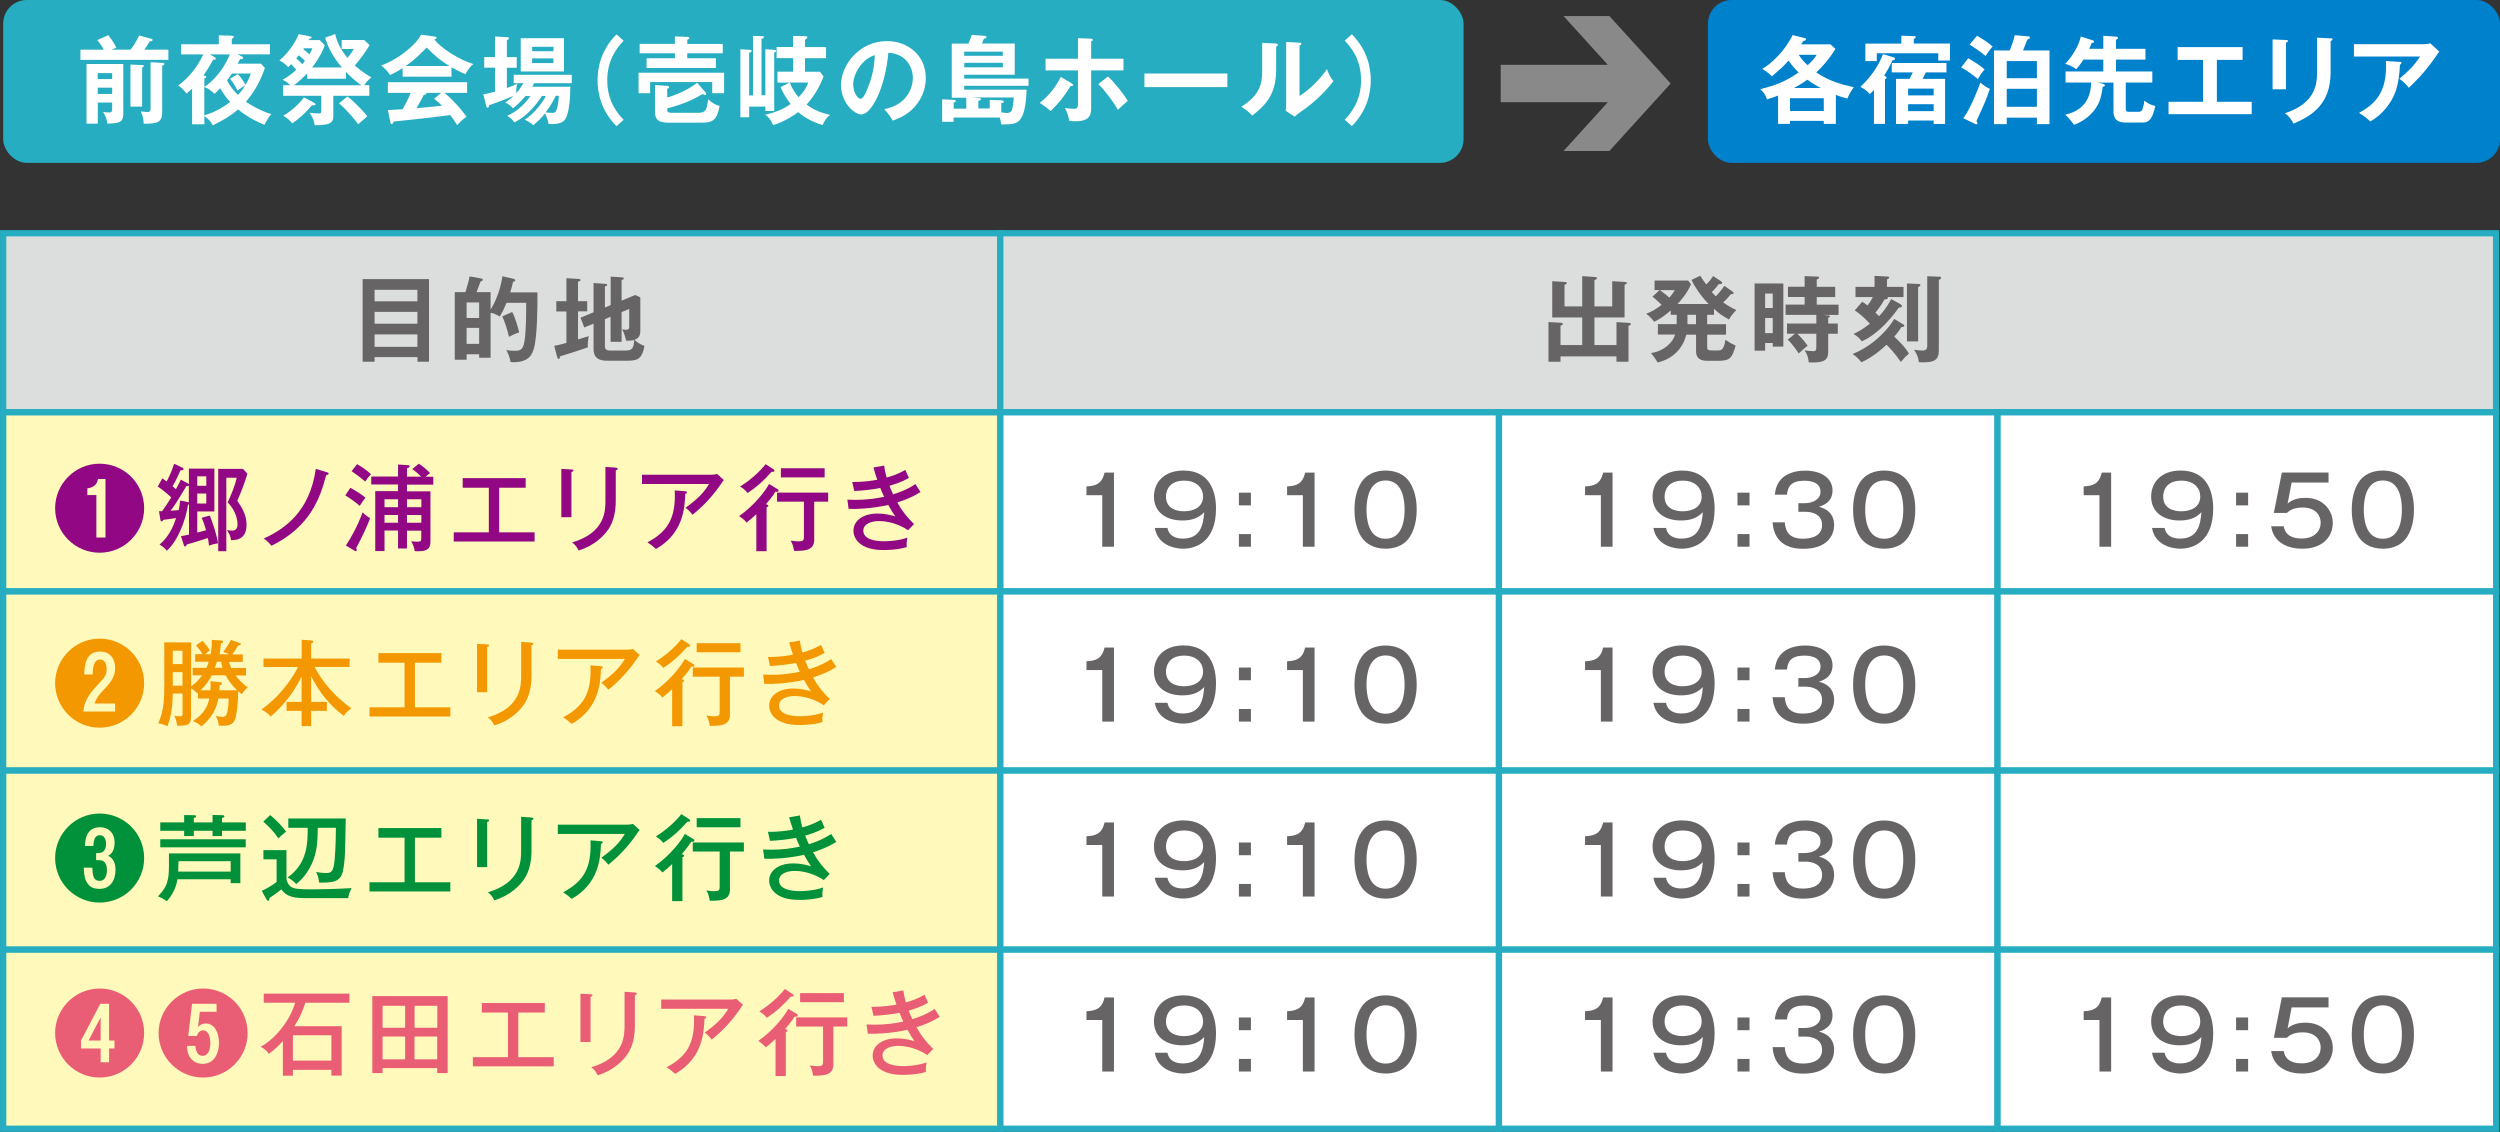
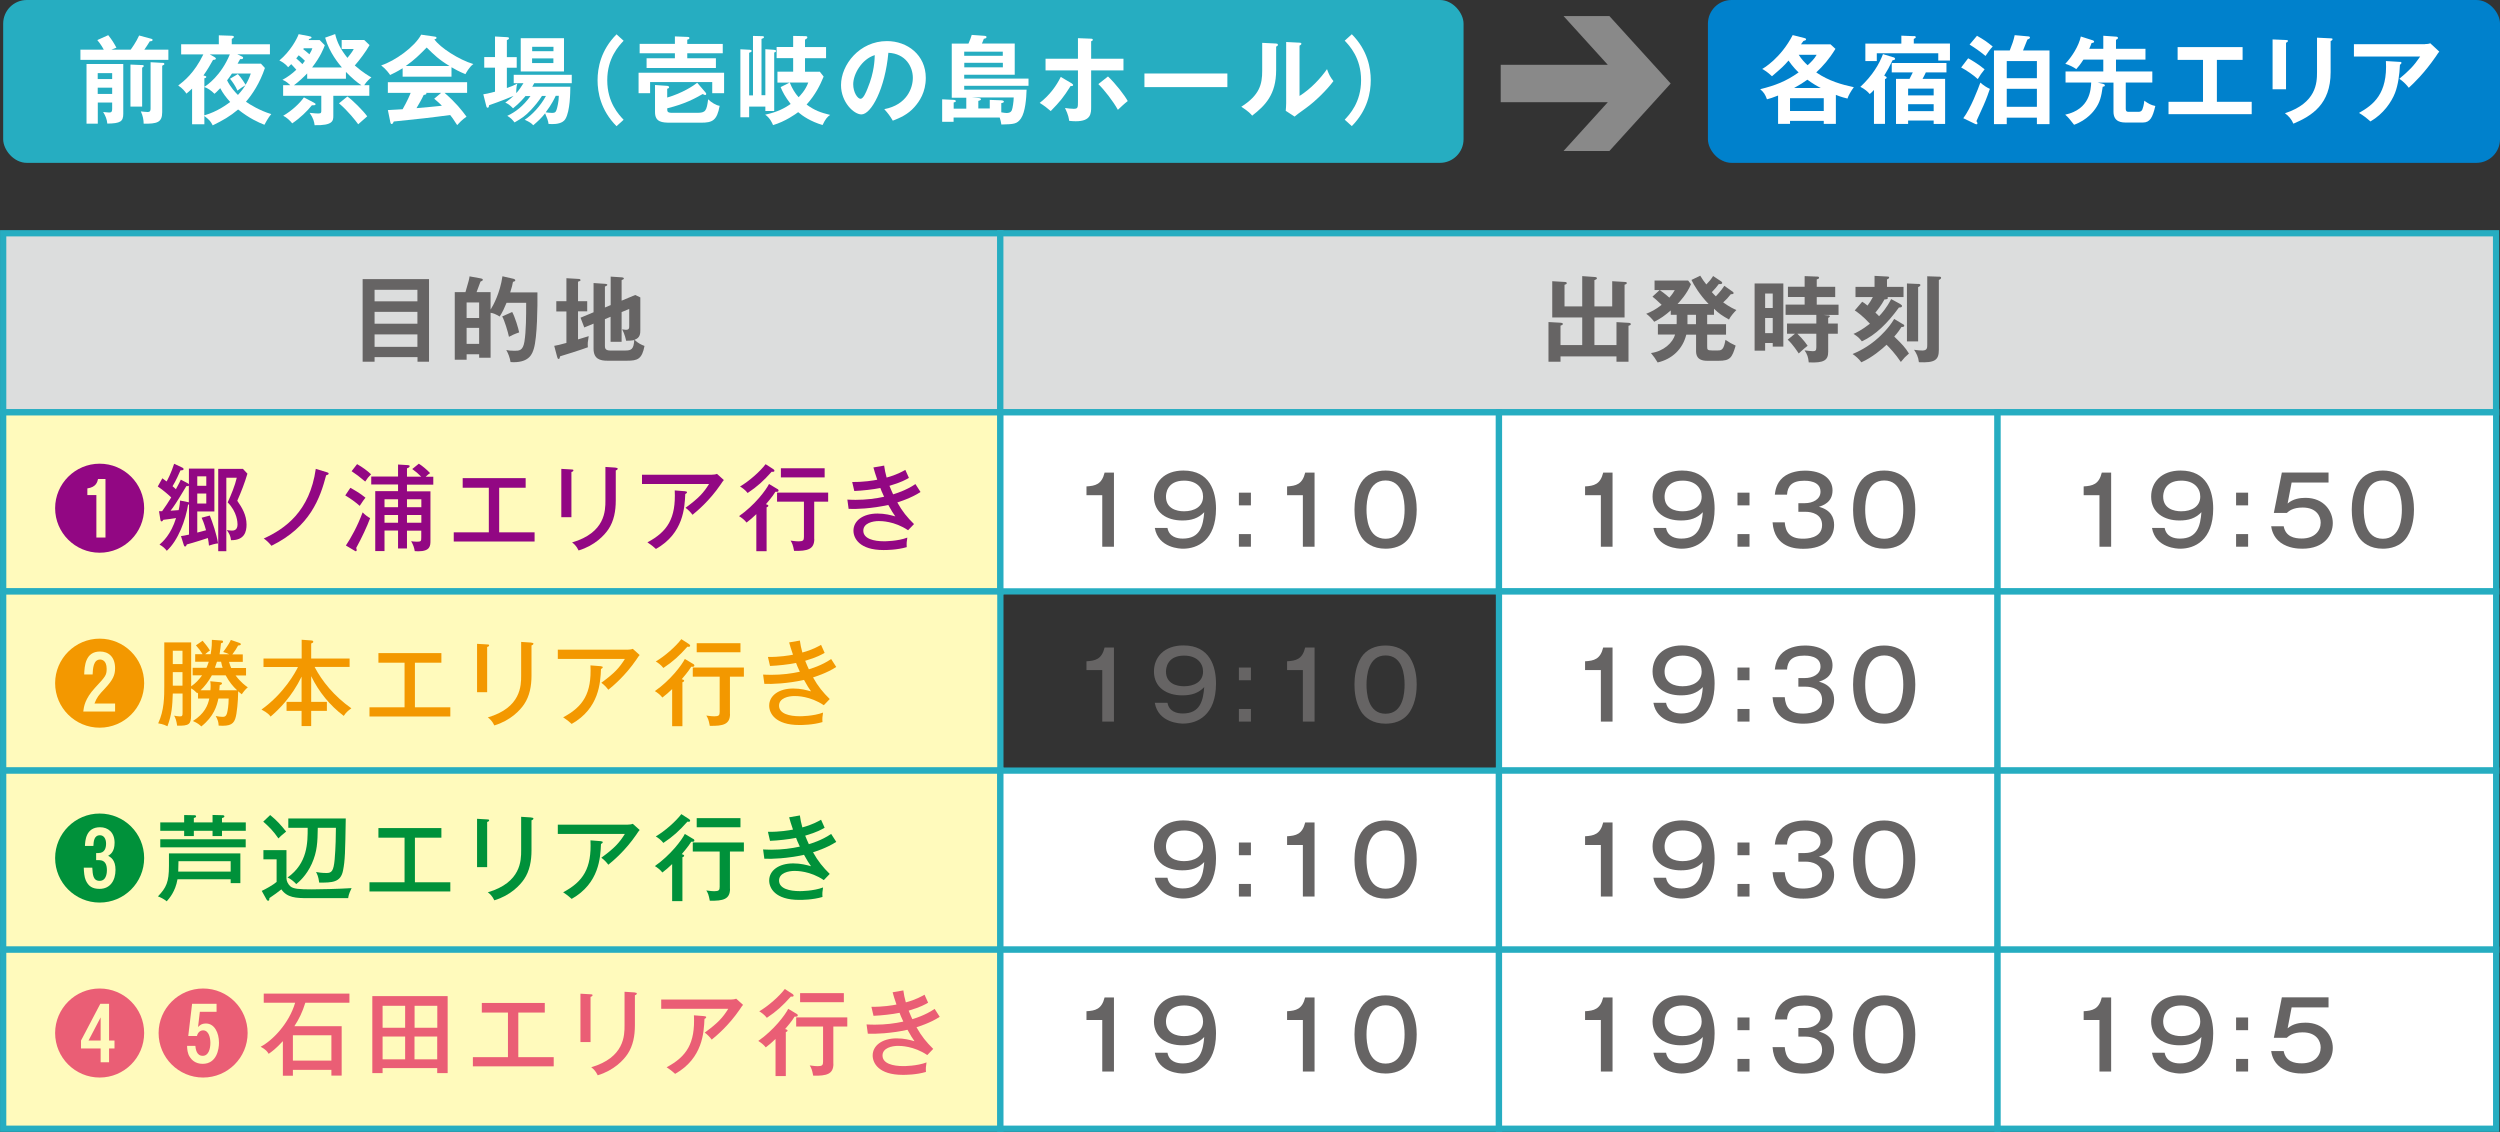
<svg xmlns="http://www.w3.org/2000/svg" id="_レイヤー_2" data-name="レイヤー_2" viewBox="0 0 299.34 135.53">
  <rect x="0" y="0" width="299.34" height="135.53" fill="#333333" stroke="none" />
  <defs>
    <style>
      .cls-1 {
        fill: #ea5e75;
      }

      .cls-2, .cls-3 {
        fill: #fff;
      }

      .cls-2, .cls-4, .cls-5 {
        stroke: #26adc1;
        stroke-miterlimit: 10;
        stroke-width: .75px;
      }

      .cls-6 {
        fill: #920783;
      }

      .cls-7 {
        fill: #898989;
      }

      .cls-8 {
        fill: #f39800;
      }

      .cls-4 {
        fill: #dcdddd;
      }

      .cls-5 {
        fill: #fffabc;
      }

      .cls-9 {
        fill: #0081cc;
      }

      .cls-10 {
        fill: #00913a;
      }

      .cls-11 {
        fill: #26adc1;
      }

      .cls-12 {
        fill: #666464;
      }
    </style>
  </defs>
  <g id="_文字" data-name="文字">
    <g>
      <g>
        <rect class="cls-4" x=".38" y="27.93" width="119.4" height="21.44" />
        <rect class="cls-5" x=".38" y="49.37" width="119.4" height="21.44" />
        <rect class="cls-5" x=".38" y="70.82" width="119.4" height="21.44" />
        <rect class="cls-5" x=".38" y="92.27" width="119.4" height="21.44" />
        <rect class="cls-5" x=".38" y="113.71" width="119.4" height="21.44" />
        <rect class="cls-4" x="119.77" y="27.93" width="179.1" height="21.44" />
        <g>
          <rect class="cls-2" x="119.78" y="49.37" width="59.7" height="21.44" />
-           <rect class="cls-2" x="119.78" y="70.82" width="59.7" height="21.44" />
          <rect class="cls-2" x="119.78" y="92.27" width="59.7" height="21.44" />
          <rect class="cls-2" x="119.78" y="113.71" width="59.7" height="21.44" />
          <g>
            <path class="cls-12" d="M133.39,65.46h-1.41v-6.17h-1.89v-1.05c1.06-.06,1.83-.24,2.17-1.65h1.12v8.87Z" />
            <path class="cls-12" d="M139.79,63.22c.2,1.06,1.14,1.27,1.83,1.27,2.1,0,2.44-1.56,2.57-3.16-.71.74-1.54.99-2.63.99-1.84,0-3.39-.92-3.39-2.86,0-1.72,1.23-3.12,3.53-3.12,3.18,0,3.9,2.54,3.9,4.56,0,3.81-2.24,4.8-3.95,4.8-.28,0-2.96-.05-3.38-2.49h1.51ZM139.61,59.46c0,1.42,1.24,1.76,2.16,1.76,1.22,0,2.28-.54,2.28-1.76,0-1.01-.74-1.91-2.27-1.91-2.09,0-2.17,1.61-2.17,1.91Z" />
            <path class="cls-12" d="M149.78,60.51h-1.44v-1.52h1.44v1.52ZM149.78,65.46h-1.44v-1.51h1.44v1.51Z" />
            <path class="cls-12" d="M157.41,65.46h-1.41v-6.17h-1.89v-1.05c1.06-.06,1.83-.24,2.17-1.65h1.12v8.87Z" />
            <path class="cls-12" d="M168.82,57.78c.73,1.17.81,2.53.81,3.24,0,.63-.07,2.08-.81,3.24-.79,1.23-2.09,1.44-2.91,1.44-1.55,0-2.46-.71-2.93-1.44-.72-1.15-.8-2.51-.8-3.24,0-.82.11-2.15.8-3.24.63-1,1.72-1.44,2.93-1.44s2.31.47,2.91,1.44ZM163.62,61.02c0,.95.14,3.49,2.28,3.49s2.28-2.54,2.28-3.49c0-1.11-.21-3.49-2.28-3.49s-2.28,2.43-2.28,3.49Z" />
            <path class="cls-12" d="M133.39,86.4h-1.41v-6.17h-1.89v-1.05c1.06-.06,1.83-.24,2.17-1.65h1.12v8.87Z" />
            <path class="cls-12" d="M139.79,84.16c.2,1.06,1.14,1.27,1.83,1.27,2.1,0,2.44-1.56,2.57-3.16-.71.74-1.54.99-2.63.99-1.84,0-3.39-.92-3.39-2.86,0-1.72,1.23-3.12,3.53-3.12,3.18,0,3.9,2.54,3.9,4.56,0,3.81-2.24,4.8-3.95,4.8-.28,0-2.96-.05-3.38-2.49h1.51ZM139.61,80.41c0,1.42,1.24,1.76,2.16,1.76,1.22,0,2.28-.54,2.28-1.76,0-1.01-.74-1.91-2.27-1.91-2.09,0-2.17,1.61-2.17,1.91Z" />
            <path class="cls-12" d="M149.78,81.45h-1.44v-1.52h1.44v1.52ZM149.78,86.4h-1.44v-1.51h1.44v1.51Z" />
            <path class="cls-12" d="M157.41,86.4h-1.41v-6.17h-1.89v-1.05c1.06-.06,1.83-.24,2.17-1.65h1.12v8.87Z" />
            <path class="cls-12" d="M168.82,78.73c.73,1.17.81,2.53.81,3.24,0,.63-.07,2.08-.81,3.24-.79,1.23-2.09,1.44-2.91,1.44-1.55,0-2.46-.71-2.93-1.44-.72-1.15-.8-2.51-.8-3.24,0-.82.11-2.15.8-3.24.63-1,1.72-1.44,2.93-1.44s2.31.47,2.91,1.44ZM163.62,81.97c0,.95.14,3.49,2.28,3.49s2.28-2.54,2.28-3.49c0-1.11-.21-3.49-2.28-3.49s-2.28,2.43-2.28,3.49Z" />
-             <path class="cls-12" d="M133.39,107.35h-1.41v-6.17h-1.89v-1.05c1.06-.06,1.83-.24,2.17-1.65h1.12v8.87Z" />
            <path class="cls-12" d="M139.79,105.11c.2,1.06,1.14,1.27,1.83,1.27,2.1,0,2.44-1.56,2.57-3.16-.71.74-1.54.99-2.63.99-1.84,0-3.39-.92-3.39-2.86,0-1.72,1.23-3.12,3.53-3.12,3.18,0,3.9,2.54,3.9,4.56,0,3.81-2.24,4.8-3.95,4.8-.28,0-2.96-.05-3.38-2.49h1.51ZM139.61,101.35c0,1.42,1.24,1.76,2.16,1.76,1.22,0,2.28-.54,2.28-1.76,0-1.01-.74-1.91-2.27-1.91-2.09,0-2.17,1.61-2.17,1.91Z" />
            <path class="cls-12" d="M149.78,102.4h-1.44v-1.52h1.44v1.52ZM149.78,107.35h-1.44v-1.51h1.44v1.51Z" />
            <path class="cls-12" d="M157.41,107.35h-1.41v-6.17h-1.89v-1.05c1.06-.06,1.83-.24,2.17-1.65h1.12v8.87Z" />
            <path class="cls-12" d="M168.82,99.68c.73,1.17.81,2.53.81,3.24,0,.63-.07,2.08-.81,3.24-.79,1.23-2.09,1.44-2.91,1.44-1.55,0-2.46-.71-2.93-1.44-.72-1.15-.8-2.51-.8-3.24,0-.82.11-2.15.8-3.24.63-1,1.72-1.44,2.93-1.44s2.31.47,2.91,1.44ZM163.62,102.92c0,.95.14,3.49,2.28,3.49s2.28-2.54,2.28-3.49c0-1.11-.21-3.49-2.28-3.49s-2.28,2.43-2.28,3.49Z" />
            <path class="cls-12" d="M133.39,128.3h-1.41v-6.17h-1.89v-1.05c1.06-.06,1.83-.24,2.17-1.65h1.12v8.87Z" />
            <path class="cls-12" d="M139.79,126.06c.2,1.06,1.14,1.27,1.83,1.27,2.1,0,2.44-1.56,2.57-3.16-.71.74-1.54.99-2.63.99-1.84,0-3.39-.92-3.39-2.86,0-1.72,1.23-3.12,3.53-3.12,3.18,0,3.9,2.54,3.9,4.56,0,3.81-2.24,4.8-3.95,4.8-.28,0-2.96-.05-3.38-2.49h1.51ZM139.61,122.3c0,1.42,1.24,1.76,2.16,1.76,1.22,0,2.28-.54,2.28-1.76,0-1.01-.74-1.91-2.27-1.91-2.09,0-2.17,1.61-2.17,1.91Z" />
-             <path class="cls-12" d="M149.78,123.35h-1.44v-1.52h1.44v1.52ZM149.78,128.3h-1.44v-1.51h1.44v1.51Z" />
            <path class="cls-12" d="M157.41,128.3h-1.41v-6.17h-1.89v-1.05c1.06-.06,1.83-.24,2.17-1.65h1.12v8.87Z" />
            <path class="cls-12" d="M168.82,120.62c.73,1.17.81,2.53.81,3.24,0,.63-.07,2.08-.81,3.24-.79,1.23-2.09,1.44-2.91,1.44-1.55,0-2.46-.71-2.93-1.44-.72-1.15-.8-2.51-.8-3.24,0-.82.11-2.15.8-3.24.63-1,1.72-1.44,2.93-1.44s2.31.47,2.91,1.44ZM163.62,123.86c0,.95.14,3.49,2.28,3.49s2.28-2.54,2.28-3.49c0-1.11-.21-3.49-2.28-3.49s-2.28,2.43-2.28,3.49Z" />
          </g>
          <rect class="cls-2" x="179.48" y="49.37" width="59.7" height="21.44" />
          <rect class="cls-2" x="179.48" y="70.82" width="59.7" height="21.44" />
          <rect class="cls-2" x="179.48" y="92.27" width="59.7" height="21.44" />
          <rect class="cls-2" x="179.48" y="113.71" width="59.7" height="21.44" />
          <g>
            <path class="cls-12" d="M193.09,65.46h-1.41v-6.17h-1.89v-1.05c1.06-.06,1.83-.24,2.17-1.65h1.12v8.87Z" />
            <path class="cls-12" d="M199.49,63.22c.2,1.06,1.14,1.27,1.83,1.27,2.1,0,2.44-1.56,2.57-3.16-.71.74-1.54.99-2.63.99-1.84,0-3.39-.92-3.39-2.86,0-1.72,1.23-3.12,3.53-3.12,3.18,0,3.9,2.54,3.9,4.56,0,3.81-2.24,4.8-3.95,4.8-.28,0-2.96-.05-3.38-2.49h1.51ZM199.31,59.46c0,1.42,1.24,1.76,2.16,1.76,1.22,0,2.28-.54,2.28-1.76,0-1.01-.74-1.91-2.27-1.91-2.09,0-2.17,1.61-2.17,1.91Z" />
            <path class="cls-12" d="M209.48,60.51h-1.44v-1.52h1.44v1.52ZM209.48,65.46h-1.44v-1.51h1.44v1.51Z" />
            <path class="cls-12" d="M215.34,60.25h.74c.99,0,1.9-.46,1.9-1.38,0-1.31-1.62-1.31-1.94-1.31-1.54,0-2,.68-2.07,1.67h-1.46c.06-.45.16-1.36.97-2.06.86-.73,2.09-.82,2.64-.82,2.06,0,3.3.98,3.3,2.36,0,1.46-1.17,1.82-1.63,1.97,1.46.38,1.82,1.32,1.82,2.17,0,1.44-1.01,2.86-3.67,2.86-.83,0-3.48-.06-3.7-3.17h1.46c.09,1.2.63,1.96,2.17,1.96.36,0,2.3,0,2.3-1.63,0-1.33-1.25-1.59-1.97-1.59h-.87v-1.02Z" />
            <path class="cls-12" d="M228.52,57.78c.73,1.17.81,2.53.81,3.24,0,.63-.07,2.08-.81,3.24-.79,1.23-2.09,1.44-2.91,1.44-1.55,0-2.46-.71-2.93-1.44-.72-1.15-.8-2.51-.8-3.24,0-.82.11-2.15.8-3.24.63-1,1.72-1.44,2.93-1.44s2.31.47,2.91,1.44ZM223.33,61.02c0,.95.14,3.49,2.28,3.49s2.28-2.54,2.28-3.49c0-1.11-.21-3.49-2.28-3.49s-2.28,2.43-2.28,3.49Z" />
            <path class="cls-12" d="M193.09,86.4h-1.41v-6.17h-1.89v-1.05c1.06-.06,1.83-.24,2.17-1.65h1.12v8.87Z" />
            <path class="cls-12" d="M199.49,84.16c.2,1.06,1.14,1.27,1.83,1.27,2.1,0,2.44-1.56,2.57-3.16-.71.74-1.54.99-2.63.99-1.84,0-3.39-.92-3.39-2.86,0-1.72,1.23-3.12,3.53-3.12,3.18,0,3.9,2.54,3.9,4.56,0,3.81-2.24,4.8-3.95,4.8-.28,0-2.96-.05-3.38-2.49h1.51ZM199.31,80.41c0,1.42,1.24,1.76,2.16,1.76,1.22,0,2.28-.54,2.28-1.76,0-1.01-.74-1.91-2.27-1.91-2.09,0-2.17,1.61-2.17,1.91Z" />
            <path class="cls-12" d="M209.48,81.45h-1.44v-1.52h1.44v1.52ZM209.48,86.4h-1.44v-1.51h1.44v1.51Z" />
            <path class="cls-12" d="M215.34,81.19h.74c.99,0,1.9-.46,1.9-1.38,0-1.31-1.62-1.31-1.94-1.31-1.54,0-2,.68-2.07,1.67h-1.46c.06-.45.16-1.36.97-2.06.86-.73,2.09-.82,2.64-.82,2.06,0,3.3.98,3.3,2.36,0,1.46-1.17,1.82-1.63,1.97,1.46.38,1.82,1.32,1.82,2.17,0,1.44-1.01,2.86-3.67,2.86-.83,0-3.48-.06-3.7-3.17h1.46c.09,1.2.63,1.96,2.17,1.96.36,0,2.3,0,2.3-1.63,0-1.33-1.25-1.59-1.97-1.59h-.87v-1.02Z" />
            <path class="cls-12" d="M228.52,78.73c.73,1.17.81,2.53.81,3.24,0,.63-.07,2.08-.81,3.24-.79,1.23-2.09,1.44-2.91,1.44-1.55,0-2.46-.71-2.93-1.44-.72-1.15-.8-2.51-.8-3.24,0-.82.11-2.15.8-3.24.63-1,1.72-1.44,2.93-1.44s2.31.47,2.91,1.44ZM223.33,81.97c0,.95.14,3.49,2.28,3.49s2.28-2.54,2.28-3.49c0-1.11-.21-3.49-2.28-3.49s-2.28,2.43-2.28,3.49Z" />
            <path class="cls-12" d="M193.09,107.35h-1.41v-6.17h-1.89v-1.05c1.06-.06,1.83-.24,2.17-1.65h1.12v8.87Z" />
            <path class="cls-12" d="M199.49,105.11c.2,1.06,1.14,1.27,1.83,1.27,2.1,0,2.44-1.56,2.57-3.16-.71.74-1.54.99-2.63.99-1.84,0-3.39-.92-3.39-2.86,0-1.72,1.23-3.12,3.53-3.12,3.18,0,3.9,2.54,3.9,4.56,0,3.81-2.24,4.8-3.95,4.8-.28,0-2.96-.05-3.38-2.49h1.51ZM199.31,101.35c0,1.42,1.24,1.76,2.16,1.76,1.22,0,2.28-.54,2.28-1.76,0-1.01-.74-1.91-2.27-1.91-2.09,0-2.17,1.61-2.17,1.91Z" />
            <path class="cls-12" d="M209.48,102.4h-1.44v-1.52h1.44v1.52ZM209.48,107.35h-1.44v-1.51h1.44v1.51Z" />
            <path class="cls-12" d="M215.34,102.14h.74c.99,0,1.9-.46,1.9-1.38,0-1.31-1.62-1.31-1.94-1.31-1.54,0-2,.68-2.07,1.67h-1.46c.06-.45.16-1.36.97-2.06.86-.73,2.09-.82,2.64-.82,2.06,0,3.3.98,3.3,2.36,0,1.46-1.17,1.82-1.63,1.97,1.46.38,1.82,1.32,1.82,2.17,0,1.44-1.01,2.86-3.67,2.86-.83,0-3.48-.06-3.7-3.17h1.46c.09,1.2.63,1.96,2.17,1.96.36,0,2.3,0,2.3-1.63,0-1.33-1.25-1.59-1.97-1.59h-.87v-1.02Z" />
            <path class="cls-12" d="M228.52,99.68c.73,1.17.81,2.53.81,3.24,0,.63-.07,2.08-.81,3.24-.79,1.23-2.09,1.44-2.91,1.44-1.55,0-2.46-.71-2.93-1.44-.72-1.15-.8-2.51-.8-3.24,0-.82.11-2.15.8-3.24.63-1,1.72-1.44,2.93-1.44s2.31.47,2.91,1.44ZM223.33,102.92c0,.95.14,3.49,2.28,3.49s2.28-2.54,2.28-3.49c0-1.11-.21-3.49-2.28-3.49s-2.28,2.43-2.28,3.49Z" />
            <path class="cls-12" d="M193.09,128.3h-1.41v-6.17h-1.89v-1.05c1.06-.06,1.83-.24,2.17-1.65h1.12v8.87Z" />
            <path class="cls-12" d="M199.49,126.06c.2,1.06,1.14,1.27,1.83,1.27,2.1,0,2.44-1.56,2.57-3.16-.71.74-1.54.99-2.63.99-1.84,0-3.39-.92-3.39-2.86,0-1.72,1.23-3.12,3.53-3.12,3.18,0,3.9,2.54,3.9,4.56,0,3.81-2.24,4.8-3.95,4.8-.28,0-2.96-.05-3.38-2.49h1.51ZM199.31,122.3c0,1.42,1.24,1.76,2.16,1.76,1.22,0,2.28-.54,2.28-1.76,0-1.01-.74-1.91-2.27-1.91-2.09,0-2.17,1.61-2.17,1.91Z" />
            <path class="cls-12" d="M209.48,123.35h-1.44v-1.52h1.44v1.52ZM209.48,128.3h-1.44v-1.51h1.44v1.51Z" />
            <path class="cls-12" d="M215.34,123.09h.74c.99,0,1.9-.46,1.9-1.38,0-1.31-1.62-1.31-1.94-1.31-1.54,0-2,.68-2.07,1.67h-1.46c.06-.45.16-1.36.97-2.06.86-.73,2.09-.82,2.64-.82,2.06,0,3.3.98,3.3,2.36,0,1.46-1.17,1.82-1.63,1.97,1.46.38,1.82,1.32,1.82,2.17,0,1.44-1.01,2.86-3.67,2.86-.83,0-3.48-.06-3.7-3.17h1.46c.09,1.2.63,1.96,2.17,1.96.36,0,2.3,0,2.3-1.63,0-1.33-1.25-1.59-1.97-1.59h-.87v-1.02Z" />
            <path class="cls-12" d="M228.52,120.62c.73,1.17.81,2.53.81,3.24,0,.63-.07,2.08-.81,3.24-.79,1.23-2.09,1.44-2.91,1.44-1.55,0-2.46-.71-2.93-1.44-.72-1.15-.8-2.51-.8-3.24,0-.82.11-2.15.8-3.24.63-1,1.72-1.44,2.93-1.44s2.31.47,2.91,1.44ZM223.33,123.86c0,.95.14,3.49,2.28,3.49s2.28-2.54,2.28-3.49c0-1.11-.21-3.49-2.28-3.49s-2.28,2.43-2.28,3.49Z" />
          </g>
          <rect class="cls-2" x="239.18" y="49.37" width="59.7" height="21.44" />
          <rect class="cls-2" x="239.18" y="70.82" width="59.7" height="21.44" />
          <rect class="cls-2" x="239.18" y="92.27" width="59.7" height="21.44" />
          <rect class="cls-2" x="239.18" y="113.71" width="59.7" height="21.44" />
          <g>
            <path class="cls-12" d="M252.79,65.46h-1.41v-6.17h-1.89v-1.05c1.06-.06,1.83-.24,2.17-1.65h1.12v8.87Z" />
            <path class="cls-12" d="M259.19,63.22c.2,1.06,1.14,1.27,1.83,1.27,2.1,0,2.44-1.56,2.57-3.16-.71.74-1.54.99-2.63.99-1.84,0-3.39-.92-3.39-2.86,0-1.72,1.23-3.12,3.53-3.12,3.18,0,3.9,2.54,3.9,4.56,0,3.81-2.24,4.8-3.95,4.8-.28,0-2.96-.05-3.38-2.49h1.51ZM259.01,59.46c0,1.42,1.24,1.76,2.16,1.76,1.22,0,2.28-.54,2.28-1.76,0-1.01-.74-1.91-2.27-1.91-2.09,0-2.17,1.61-2.17,1.91Z" />
            <path class="cls-12" d="M269.18,60.51h-1.44v-1.52h1.44v1.52ZM269.18,65.46h-1.44v-1.51h1.44v1.51Z" />
            <path class="cls-12" d="M278.81,57.78h-4.42l-.48,2.51c.65-.57,1.49-.68,2.14-.68,2.22,0,3.27,1.61,3.27,3.02s-.99,3.07-3.65,3.07c-.53,0-1.65-.05-2.6-.73-.93-.68-1.08-1.64-1.13-1.96h1.5c.23,1.25,1.28,1.47,2.16,1.47,1.54,0,2.27-.92,2.27-1.9,0-.76-.5-1.81-2.16-1.81-1.18,0-1.65.43-1.9.65h-1.55l.96-4.84h5.59v1.19Z" />
            <path class="cls-12" d="M288.23,57.78c.73,1.17.81,2.53.81,3.24,0,.63-.07,2.08-.81,3.24-.79,1.23-2.09,1.44-2.91,1.44-1.55,0-2.46-.71-2.93-1.44-.72-1.15-.8-2.51-.8-3.24,0-.82.11-2.15.8-3.24.63-1,1.72-1.44,2.93-1.44s2.31.47,2.91,1.44ZM283.03,61.02c0,.95.14,3.49,2.28,3.49s2.28-2.54,2.28-3.49c0-1.11-.21-3.49-2.28-3.49s-2.28,2.43-2.28,3.49Z" />
            <path class="cls-12" d="M252.79,128.3h-1.41v-6.17h-1.89v-1.05c1.06-.06,1.83-.24,2.17-1.65h1.12v8.87Z" />
            <path class="cls-12" d="M259.19,126.06c.2,1.06,1.14,1.27,1.83,1.27,2.1,0,2.44-1.56,2.57-3.16-.71.74-1.54.99-2.63.99-1.84,0-3.39-.92-3.39-2.86,0-1.72,1.23-3.12,3.53-3.12,3.18,0,3.9,2.54,3.9,4.56,0,3.81-2.24,4.8-3.95,4.8-.28,0-2.96-.05-3.38-2.49h1.51ZM259.01,122.3c0,1.42,1.24,1.76,2.16,1.76,1.22,0,2.28-.54,2.28-1.76,0-1.01-.74-1.91-2.27-1.91-2.09,0-2.17,1.61-2.17,1.91Z" />
            <path class="cls-12" d="M269.18,123.35h-1.44v-1.52h1.44v1.52ZM269.18,128.3h-1.44v-1.51h1.44v1.51Z" />
            <path class="cls-12" d="M278.81,120.62h-4.42l-.48,2.51c.65-.57,1.49-.68,2.14-.68,2.22,0,3.27,1.61,3.27,3.02s-.99,3.07-3.65,3.07c-.53,0-1.65-.05-2.6-.73-.93-.68-1.08-1.64-1.13-1.96h1.5c.23,1.25,1.28,1.47,2.16,1.47,1.54,0,2.27-.92,2.27-1.9,0-.76-.5-1.81-2.16-1.81-1.18,0-1.65.43-1.9.65h-1.55l.96-4.84h5.59v1.19Z" />
-             <path class="cls-12" d="M288.23,120.62c.73,1.17.81,2.53.81,3.24,0,.63-.07,2.08-.81,3.24-.79,1.23-2.09,1.44-2.91,1.44-1.55,0-2.46-.71-2.93-1.44-.72-1.15-.8-2.51-.8-3.24,0-.82.11-2.15.8-3.24.63-1,1.72-1.44,2.93-1.44s2.31.47,2.91,1.44ZM283.03,123.86c0,.95.14,3.49,2.28,3.49s2.28-2.54,2.28-3.49c0-1.11-.21-3.49-2.28-3.49s-2.28,2.43-2.28,3.49Z" />
          </g>
        </g>
        <g>
          <path class="cls-12" d="M44.85,42.76v.55h-1.43v-9.89h7.95v9.89h-1.38v-.55h-5.13ZM49.98,36.08v-1.38h-5.13v1.38h5.13ZM49.98,38.76v-1.42h-5.13v1.42h5.13ZM49.98,41.53v-1.49h-5.13v1.49h5.13Z" />
          <path class="cls-12" d="M64.35,35.02c.02,1.63-.02,5.36-.43,6.72-.18.58-.49,1.63-2.44,1.63-.16,0-.22-.01-.35-.02-.08-.53-.28-1.04-.51-1.44.23.05.5.09.97.09.57,0,1.02,0,1.2-1.08.21-1.34.21-3.11.21-4.66h-2.35c-.23.56-.49,1.14-.82,1.64-.56-.32-.71-.38-1.09-.45v5.38h-1.37v-.41h-1.5v.65h-1.42v-8.09h1.28c.4-1.32.46-1.64.49-1.89l1.32.24c.11.02.27.05.27.17,0,.09-.1.15-.28.22-.21.59-.24.65-.47,1.26h1.68v2.09c.32-.5,1.13-1.98,1.42-3.99l1.31.3c.11.02.23.11.23.18,0,.12-.18.17-.28.19-.08.44-.12.58-.33,1.26h3.26ZM55.87,38.08h1.5v-1.86h-1.5v1.86ZM57.37,39.26h-1.5v1.91h1.5v-1.91ZM61.33,37.36c.33.6.74,1.95.83,2.44-.51.17-.95.38-1.22.53-.12-.6-.55-2.01-.81-2.44l1.19-.53Z" />
          <path class="cls-12" d="M70.31,36.05v1.23h-1.1v3.36c.2-.07,1.1-.34,1.28-.39-.11.69-.14.83-.1,1.33-.69.27-3.18,1.05-3.32,1.08-.06.24-.08.32-.18.32s-.14-.1-.17-.22l-.36-1.35c.31-.06.74-.14,1.46-.35v-3.77h-1.21v-1.23h1.21v-2.75l1.51.09c.08,0,.18.05.18.15,0,.08-.09.11-.3.18v2.33h1.1ZM73.12,36.55v-3.43l1.38.09c.09.01.2.06.2.13,0,.09-.12.15-.27.2v2.46l1.63-.68.61.29v3.89c0,.39,0,.97-.7,1.18.44.44.88.62,1.2.74-.3,1.58-.83,1.77-2.08,1.77h-2.37c-.86,0-1.65-.2-1.65-1.44v-3l-1.11.46-.45-1.17,1.56-.65v-3.5l1.45.1c.09.01.2.05.2.12s-.15.15-.29.2v2.51l.69-.29ZM72.43,38.21v3.17c0,.26,0,.59.63.59h1.8c.72,0,1.02-.14,1.08-1.25-.29.07-.78.08-.97.08-.04-.19-.17-.81-.48-1.37.14.02.3.06.46.06.39,0,.39-.21.39-.45v-2.05l-.91.38v3.56h-1.32v-3l-.69.29Z" />
        </g>
        <g>
          <path class="cls-12" d="M193.55,41.32v-2.75l1.38.08c.17.01.34.02.34.16,0,.12-.17.17-.28.2v4.3h-1.44v-.64h-6.7v.64h-1.44v-4.75l1.42.08c.11.01.3.02.3.15,0,.11-.13.16-.28.2v2.33h2.6v-3.31h-3.59v-4.34l1.53.09c.06,0,.21.01.21.15,0,.1-.14.16-.27.19v2.59h2.12v-3.63l1.42.1c.16.01.34.02.34.16,0,.11-.16.18-.3.22v3.15h2.13v-3.02l1.53.09c.07,0,.22.01.22.13s-.16.17-.27.2v3.92h-3.61v3.31h2.64Z" />
          <path class="cls-12" d="M205.23,37.69h-.82v1.13h2.26v1.25h-2.26v1.38c0,.41.01.51.59.51h.69c.44,0,.71-.07.91-1.27.48.33.74.47,1.22.69-.43,1.46-.65,1.82-2.05,1.82h-1.35c-1.34,0-1.34-.83-1.34-1.25v-1.88h-1.17c-.43,1.74-1.7,2.93-3.43,3.33-.25-.42-.5-.77-.8-1.13,1.53-.2,2.62-1.25,2.89-2.21h-2.06v-1.25h2.24c.01-.08.01-.12.01-.21v-.91h-.71v-.52c-.7.61-1.24.99-1.98,1.36-.25-.34-.61-.72-.96-.96.52-.2,1.14-.5,1.85-1.07-.64-.61-.8-.74-1.1-.98l.86-.79h-.61v-1.14h4.02l.34.44c-.47,1.17-1.41,2.16-1.61,2.37h3.72c-1.05-1.08-1.8-2.32-2.05-2.88l1.05-.51c.28.47.44.68.73,1.05.37-.38.55-.6.81-1.01l.98.65s.11.08.11.17c0,.18-.27.15-.41.14-.28.39-.36.46-.83.97.21.25.37.39.48.5.57-.6.84-.99,1.01-1.26l1.01.71s.11.09.11.16c0,.12-.16.14-.34.14-.43.52-.43.53-.91.98.81.58,1.32.8,1.58.91-.26.26-.69.74-.89,1.14-.87-.5-1.18-.7-1.79-1.29v.73ZM198.74,34.74c.09.06.65.45,1.14.9.37-.42.53-.69.65-.9h-1.79ZM202.05,37.69v1.13h1.02v-1.13h-1.02Z" />
          <path class="cls-12" d="M213.53,33.95v7.55h-1.27v-.43h-.91v.92h-1.26v-8.05h3.44ZM212.26,36.88v-1.73h-.91v1.73h.91ZM211.35,38.08v1.81h.91v-1.81h-.91ZM218.89,37.76c.14.01.21.06.21.11,0,.1-.15.17-.2.19v.68h1.15v1.22h-1.15v2.17c0,1.01-.52,1.35-2.33,1.26-.05-.6-.18-.98-.5-1.44.24.04.86.1,1,.1.3,0,.41-.08.41-.46v-1.63h-2.27c.16.15.8.8,1.23,1.44-.33.25-.46.37-1.07.92-.12-.18-.71-1.1-1.32-1.65l.87-.71h-.95v-1.22h3.51v-1.04h-3.68v-1.23h2.28v-.91h-2v-1.23h2v-1.27l1.56.06c.09,0,.17.05.17.14,0,.1-.14.16-.28.2v.88h2.21v1.23h-2.21v.91h2.61v1.23h-1.78l.52.06Z" />
          <path class="cls-12" d="M227.89,38.83s.12.08.12.16c0,.15-.18.17-.33.16-.16.25-.42.65-.87,1.15.95.92,1.33,1.33,1.76,2.03-.48.43-.54.48-.97,1.01-.65-.97-1.37-1.73-1.71-2.06-.55.52-1.73,1.53-3.02,2.1-.3-.42-.69-.75-1.05-.99.64-.27,1.83-.81,3.09-1.95.18-.17,1.22-1.09,1.89-2.25l1.07.64ZM227.56,36.44c.09.06.18.1.18.2,0,.15-.17.18-.37.18-1.35,1.87-2.81,3.31-4.44,4.05-.35-.44-.47-.55-1-.89.27-.12.96-.43,1.97-1.22-.89-.96-1.54-1.41-1.82-1.59l.89-1.04c.21.12.32.2.64.46.25-.34.44-.63.64-1.02h-2.08v-1.22h2.28v-1.32l1.52.08c.07,0,.23.01.23.1,0,.12-.09.17-.26.25v.89h1.98v1.22h-1.92s.05.06.05.1c0,.16-.25.18-.41.18-.37.69-.83,1.27-1.09,1.58.22.2.32.29.44.43.32-.33.91-.99,1.45-2.05l1.14.62ZM229.67,33.99c.08,0,.27.01.27.14,0,.11-.09.17-.27.25v6.5h-1.34v-6.94l1.34.06ZM232.19,33.12c.06,0,.23.01.23.14,0,.11-.12.19-.27.27v8.35c0,1.23-.47,1.58-2.39,1.49-.06-.61-.29-1.06-.58-1.49.39.06.74.09,1,.09.58,0,.58-.34.58-.69v-8.2l1.43.05Z" />
        </g>
        <g>
          <path class="cls-6" d="M17.26,60.85c0,2.95-2.39,5.33-5.33,5.33s-5.33-2.39-5.33-5.33,2.41-5.33,5.33-5.33,5.33,2.35,5.33,5.33ZM12.63,57.35h-.89c-.09.39-.24.98-1.28,1.13v.8h1.08v5.08h1.09v-7Z" />
          <path class="cls-6" d="M22.46,57.86c.07.03.12.07.16.12v-1.87h3.05v5.13h-2.05v2.53c.21-.06.9-.25,1.05-.28-.25-.9-.41-1.24-.53-1.5l.98-.26c.33.8.8,2.19.99,3.33-.29.02-.95.21-1.09.27-.02-.28-.06-.54-.13-.91-.23.08-1.68.55-2.52.77-.03.09-.1.25-.21.25-.09,0-.12-.1-.16-.2l-.33-1.05c.24-.03.48-.07.96-.18v-3.61s-.07.01-.11.02c-.29,1.85-1.18,4.28-2.55,5.53-.18-.26-.54-.58-.87-.74.36-.32,1.36-1.17,1.98-3.18-.24.05-1.22.18-1.52.21-.07.1-.12.19-.21.19-.11,0-.12-.09-.15-.22l-.16-1h.37c.39-.53.79-1.16,1.09-1.65-.22-.22-.9-.83-1.61-1.31l.55-.98c.3.23.38.29.51.38.1-.17.54-.99.9-2.12l.96.45c.09.05.17.09.17.19,0,.12-.1.14-.37.15-.17.39-.55,1.26-.95,1.9.25.21.33.28.4.36.41-.74.48-.91.59-1.15l.82.43ZM22.49,60.12s.09.02.12.03v-2.01c-.06.07-.14.07-.3.07-1.19,2-1.54,2.5-1.89,2.94.16-.01.83-.06.97-.07.14-.61.15-.89.17-1.15l.93.19ZM24.7,58.17v-1.14h-1.08v1.14h1.08ZM23.62,59.09v1.2h1.08v-1.2h-1.08ZM29.63,56.7c-.34,1.15-.74,2.17-1.22,3.26.56.81,1.11,1.7,1.11,2.86,0,.83-.24,1.88-1.86,1.86-.06-.52-.2-.78-.5-1.21.17.02.36.06.6.06.18,0,.68,0,.68-.74,0-.22-.04-1.49-1.18-2.64.39-.82.89-2.05,1.09-2.95h-1.25v8.8h-.97v-9.86h2.96l.53.57Z" />
          <path class="cls-6" d="M39.16,56.55c.12.03.19.08.19.16,0,.12-.21.18-.3.2-.71,2.69-1.89,6.16-6.55,8.44-.27-.33-.55-.62-.92-.87,2.54-1.16,5.51-3.23,6.23-8.34l1.35.41Z" />
          <path class="cls-6" d="M41.95,58.41c.32.17,1.19.66,1.81,1.18-.19.24-.33.42-.69.98-.6-.52-1.02-.82-1.73-1.25l.61-.91ZM41.42,65.31c.6-.9,1.37-2.27,2-3.96.28.29.64.56.9.69-.37,1-1.01,2.37-1.67,3.57.02.07.06.18.06.25,0,.03-.01.14-.1.14-.03,0-.07,0-.13-.05l-1.06-.63ZM42.75,55.57c.63.35,1.28.83,1.68,1.22-.32.32-.42.44-.7.87-.77-.64-1-.82-1.63-1.24l.65-.84ZM48.73,63.52v2.15h-1.07v-2.15h-1.62v2.46h-1.11v-7.17h2.73v-.8h-3.21v-.95h3.21v-1.44l1.15.07c.15.01.24.02.24.14,0,.13-.21.21-.32.25v.99h1.7c-.38-.38-.64-.6-1.07-.91l.79-.64c.44.27.99.75,1.35,1.13-.18.11-.27.18-.53.43h.91v.95h-3.15v.8h2.81v5.89c0,.6,0,1.29-1.47,1.29-.15,0-.26-.01-.41-.02-.07-.43-.17-.73-.43-1.19.15.02.38.06.66.06.54,0,.55-.06.55-.53v-.79h-1.72ZM47.66,60.73v-.95h-1.62v.95h1.62ZM47.66,62.59v-.93h-1.62v.93h1.62ZM50.45,60.73v-.95h-1.72v.95h1.72ZM50.45,62.59v-.93h-1.72v.93h1.72Z" />
          <path class="cls-6" d="M59.77,63.74h4.24v1.1h-9.68v-1.1h4.2v-5.34h-3.13v-1.15h7.54v1.15h-3.17v5.34Z" />
          <path class="cls-6" d="M68.42,56.21c.14.01.24.01.24.11,0,.12-.16.18-.24.2v5.41h-1.21v-5.79l1.21.07ZM73.73,56.01c.18.01.23.05.23.1,0,.15-.16.19-.23.22v3.6c0,1.25-.22,2.46-.88,3.44-.48.72-1.62,1.95-3.57,2.54-.26-.54-.55-.79-.78-.96,3.99-1.17,3.99-3.83,3.99-5.01v-4.03l1.23.08Z" />
          <path class="cls-6" d="M85.23,56.84c.19,0,.44-.03.62-.1l.82.74c-.14.16-.18.22-.39.54-1.34,1.96-2.82,3.18-3.36,3.62-.24-.32-.51-.6-.84-.84,1.58-1.15,2.16-1.79,2.82-2.85h-8.03v-1.11h8.37ZM82.05,58.83c.06,0,.21.02.21.11,0,.11-.14.18-.21.21-.07,1.61-.2,4.71-3.51,6.58-.42-.37-.54-.47-1.02-.79,2.39-1.28,3.43-2.85,3.27-6.22l1.26.1Z" />
          <path class="cls-6" d="M93.08,58.54c.06.03.14.1.14.19,0,.18-.18.17-.37.15-.38.62-.96,1.27-1.14,1.49.11.03.29.09.29.19s-.14.16-.21.18v5.26h-1.23v-4.44c-.37.36-.77.71-1.17,1.01-.25-.33-.63-.61-.9-.77,1.89-1.32,3.24-3.14,3.59-3.85l1,.6ZM92.62,56.2c.06.03.11.11.11.17,0,.12-.16.15-.33.11-.97,1.09-1.72,1.78-2.88,2.55-.28-.37-.69-.65-.91-.78,1.05-.61,2.39-1.78,3.06-2.67l.95.61ZM97.5,64.53c0,1.25-.81,1.46-2.42,1.43-.14-.72-.22-.92-.42-1.23.48.07.8.09.95.09.56,0,.65-.13.65-.53v-4.22h-3.22v-1.09h6.12v1.09h-1.67v4.46ZM98.74,57.16h-5.24v-1.09h5.24v1.09Z" />
          <path class="cls-6" d="M105.86,55.73c.07.51.15.91.3,1.45,1.23-.33,1.92-.74,2.24-.92.15.34.17.39.43.96-.33.19-.9.53-2.33.95.17.44.32.75.44,1.02.22-.07,1.52-.44,2.67-1.23.12.2.41.63.61.95-1.14.75-2.6,1.19-2.78,1.25.6,1.08,1.19,1.79,2,2.59l-.71.74c-1.63-1.1-3.22-1.1-3.51-1.1-.71,0-1.85.24-1.85,1.15,0,.98,1.27,1.27,2.49,1.27.09,0,1.63,0,2.78-.44-.08.46-.1.71-.07,1.14-1.18.35-2.46.35-2.78.35-2.89,0-3.6-1.42-3.6-2.32,0-1.19,1.14-2.05,2.88-2.05.89,0,1.59.19,2.13.34-.23-.33-.47-.68-.84-1.37-1.96.44-3.9.52-4.75.47l-.15-1.11c.22.01.54.03.98.03,1.29,0,2.42-.15,3.42-.37-.27-.56-.36-.81-.45-1.05-.88.18-2.16.32-3.12.36l-.25-1.08c1.38.02,2.55-.18,3-.27-.24-.68-.35-1.08-.46-1.47l1.27-.22Z" />
          <path class="cls-8" d="M17.26,81.8c0,2.95-2.39,5.33-5.33,5.33s-5.33-2.39-5.33-5.33,2.41-5.33,5.33-5.33,5.33,2.35,5.33,5.33ZM11.31,84.24c.3-.75.47-.98,1.28-1.83.93-1,1.19-1.58,1.19-2.4,0-1.38-.81-2-1.8-2-1.78,0-1.86,1.77-1.9,2.75h1.01c.03-.69.08-1.79.9-1.79.19,0,.78.09.78,1.11,0,.78-.14.92-1.4,2.28-1.2,1.31-1.33,2.24-1.4,2.84h3.81v-.96h-2.49Z" />
          <path class="cls-8" d="M23.71,83.63v-.7s-.06.06-.09.08c-.39-.38-.48-.44-.74-.59v3.22c0,1.1-.26,1.28-1.67,1.25-.08-.56-.17-.87-.36-1.2.14.03.45.09.69.09.3,0,.32-.1.32-.44v-2.3h-1.17c-.06,1.54-.1,2.45-.64,3.92-.17-.08-.48-.25-1.11-.35.73-1.56.73-3.2.73-4.48v-5.21h3.22v5.26c.53-.37.93-.79,1.31-1.32h-1.13v-.9h1.65c.03-.08.16-.33.28-.73h-1.63v-.9h.89c-.28-.45-.45-.66-.8-1.06l.8-.55c.21.24.64.77.88,1.17-.14.09-.29.18-.57.44h.65c.16-.89.15-1.35.15-1.72l1.14.08c.07,0,.2.01.2.15s-.17.17-.25.18c-.03.29-.08.78-.17,1.32h1.16c-.24-.11-.32-.15-.73-.27.7-.95.82-1.23.92-1.45l1.04.36c.12.05.16.09.16.15,0,.11-.14.15-.33.16-.19.36-.35.61-.69,1.06h1.25v.9h-1.65c.1.36.19.56.26.73h1.78v.9h-1.25c.64.84,1.2,1.24,1.46,1.42-.25.19-.54.55-.72.83-.17-.12-.33-.27-.43-.36,0,.26-.03,1.54-.21,2.67-.17,1.02-.42,1.46-1.67,1.46-.19,0-.33-.01-.46-.02-.02-.46-.11-.71-.35-1.15.33.07.63.1.81.1.19,0,.44,0,.56-.51.06-.25.17-.79.18-1.68h-1.23c-.18.86-.54,2.15-2.05,3.34-.19-.19-.43-.4-1-.65,1.4-.88,1.79-1.89,1.96-2.69h-1.34ZM21.85,79.51v-1.59h-1.16v1.59h1.16ZM21.85,82.1v-1.62h-1.16v1.62h1.16ZM26.33,81.68c.1.01.25.03.25.14,0,.11-.11.17-.27.21-.03.39-.03.47-.05.62h2.13c-.51-.48-.93-.98-1.37-1.79h-1.65c-.39.72-.87,1.33-1.35,1.79h1.17c.01-.12.03-.3.03-.55,0-.23-.02-.38-.05-.53l1.16.11ZM25.98,79.23c-.07.22-.14.44-.25.73h.93c-.06-.16-.11-.34-.19-.73h-.49Z" />
          <path class="cls-8" d="M37.26,84.04h1.88v1.08h-1.88v1.82h-1.15v-1.82h-1.8v-1.08h1.8v-3.02c-1.2,2.46-2.72,3.93-3.71,4.78-.12-.17-.34-.45-1.09-.84,2.73-1.96,4.1-4.53,4.37-5.1h-4.13v-1.01h4.57v-2.25l1.1.08c.14.01.29.02.29.16,0,.1-.1.16-.25.21v1.8h4.6v1.01h-4.19c.89,1.7,2.32,3.48,4.4,4.95-.45.33-.64.5-.91.91-1.67-1.25-2.99-2.89-3.9-4.76v3.07Z" />
          <path class="cls-8" d="M49.68,84.69h4.24v1.1h-9.68v-1.1h4.2v-5.34h-3.13v-1.15h7.54v1.15h-3.17v5.34Z" />
          <path class="cls-8" d="M58.33,77.16c.14.01.24.01.24.11,0,.12-.16.18-.24.2v5.41h-1.21v-5.79l1.21.07ZM63.64,76.96c.18.01.23.05.23.1,0,.15-.16.19-.23.22v3.6c0,1.25-.22,2.46-.88,3.44-.48.72-1.62,1.95-3.57,2.54-.26-.54-.55-.79-.78-.96,3.99-1.17,3.99-3.83,3.99-5.01v-4.03l1.23.08Z" />
          <path class="cls-8" d="M75.15,77.79c.19,0,.44-.03.62-.1l.82.74c-.14.16-.18.22-.39.54-1.34,1.96-2.82,3.18-3.36,3.62-.24-.32-.51-.6-.84-.84,1.58-1.15,2.16-1.79,2.82-2.85h-8.03v-1.11h8.37ZM71.96,79.78c.06,0,.21.02.21.11,0,.11-.14.18-.21.21-.07,1.61-.2,4.71-3.51,6.58-.42-.37-.54-.47-1.02-.79,2.39-1.28,3.43-2.85,3.27-6.22l1.26.1Z" />
          <path class="cls-8" d="M83,79.49c.06.03.14.1.14.19,0,.18-.18.17-.37.15-.38.62-.96,1.27-1.14,1.49.11.03.29.09.29.19s-.14.16-.21.18v5.26h-1.23v-4.44c-.37.36-.77.71-1.17,1.01-.25-.33-.63-.61-.9-.77,1.89-1.32,3.24-3.14,3.59-3.85l1,.6ZM82.53,77.15c.06.03.11.11.11.17,0,.12-.16.15-.33.11-.97,1.09-1.72,1.78-2.88,2.55-.28-.37-.69-.65-.91-.78,1.05-.61,2.39-1.78,3.06-2.67l.95.61ZM87.41,85.48c0,1.25-.81,1.46-2.42,1.43-.14-.72-.22-.92-.42-1.23.48.07.8.09.95.09.56,0,.65-.13.65-.53v-4.22h-3.22v-1.09h6.12v1.09h-1.67v4.46ZM88.66,78.1h-5.24v-1.09h5.24v1.09Z" />
          <path class="cls-8" d="M95.77,76.68c.07.51.15.91.3,1.45,1.23-.33,1.92-.74,2.24-.92.15.34.17.39.43.96-.33.19-.9.53-2.33.95.17.44.32.75.44,1.02.22-.07,1.52-.44,2.67-1.23.12.2.41.63.61.95-1.14.75-2.6,1.19-2.78,1.25.6,1.08,1.19,1.79,2,2.59l-.71.74c-1.63-1.1-3.22-1.1-3.51-1.1-.71,0-1.85.24-1.85,1.15,0,.98,1.27,1.27,2.49,1.27.09,0,1.63,0,2.78-.44-.08.46-.1.71-.07,1.14-1.18.35-2.46.35-2.78.35-2.89,0-3.6-1.42-3.6-2.32,0-1.19,1.14-2.05,2.88-2.05.89,0,1.59.19,2.13.34-.23-.33-.47-.68-.84-1.37-1.96.44-3.9.52-4.75.47l-.15-1.11c.22.01.54.03.98.03,1.29,0,2.42-.15,3.42-.37-.27-.56-.36-.81-.45-1.05-.88.18-2.16.32-3.12.36l-.25-1.08c1.38.02,2.55-.18,3-.27-.24-.68-.35-1.08-.46-1.47l1.27-.22Z" />
          <path class="cls-10" d="M17.26,102.74c0,2.95-2.39,5.33-5.33,5.33s-5.33-2.39-5.33-5.33,2.41-5.33,5.33-5.33,5.33,2.35,5.33,5.33ZM10.03,103.9c.02.52.06,1.1.24,1.51.32.71.8,1.02,1.65,1.02,1.28,0,1.91-1.01,1.91-2.28,0-1.18-.56-1.5-.88-1.68.26-.16.77-.47.77-1.56,0-1.25-.79-1.86-1.74-1.86-1.72,0-1.78,1.64-1.81,2.24h1.01c.03-.53.07-1.28.79-1.28.48,0,.73.45.73,1,0,.52-.16,1.13-.92,1.13h-.27v.85h.36c.72,0,.93.54.93,1.19,0,.18,0,1.29-.87,1.29-.79,0-.83-.73-.88-1.58h-1.02Z" />
          <path class="cls-10" d="M21.25,105.29c-.24,1.44-.99,2.3-1.29,2.63-.32-.27-.72-.47-1.05-.59,1-1.04,1.32-1.71,1.32-3.65v-1.5h8.55v3.56h-1.16v-.46h-6.37ZM22.05,97.59l1.16.02c.15,0,.27.01.27.14s-.15.16-.27.19v.53h2.24v-.89l1.19.03c.1,0,.23.02.23.14,0,.12-.16.17-.29.2v.52h2.85v1.01h-2.85v.63h-1.13v-.63h-2.24v.63h-1.16v-.63h-2.86v-1.01h2.86v-.88ZM29.42,100.49v.97h-10.23v-.97h10.23ZM27.62,104.36v-1.24h-6.25c-.01.41-.01.69-.03,1.24h6.28Z" />
          <path class="cls-10" d="M34.3,101.78v3.38c0,.34.19.71.45.95.36.33,1.07.38,2.6.38.91,0,3.16-.05,4.75-.15-.36.72-.39,1.04-.41,1.2h-4.88c-1.35,0-2.43-.05-3.12-1.05-.57.45-.66.51-1.43,1.04-.02.24-.02.32-.16.32-.1,0-.17-.11-.21-.19l-.55-.99c.43-.19,1.35-.7,1.78-1.07v-2.71h-1.58v-1.1h2.76ZM32.35,97.59c.81.66,1.28,1.19,1.91,1.98-.64.53-.71.58-.92.82-.62-.9-1.16-1.43-1.82-2.01l.83-.79ZM34.52,99.11v-1.11h6.88c-.07,4.04-.08,5.02-.33,6.25-.29,1.43-1.32,1.43-2.85,1.43-.1-.75-.24-1-.38-1.27.25.05.72.12,1.26.12.62,0,.84-.25.97-1.62.12-1.37.15-2.99.15-3.79h-2.17c-.03,1.7-.06,2.84-.72,4.31-.65,1.43-1.55,2.18-1.86,2.43-.24-.29-.74-.68-1.04-.79,2.41-1.71,2.41-4.16,2.41-5.95h-2.32Z" />
          <path class="cls-10" d="M49.68,105.64h4.24v1.1h-9.68v-1.1h4.2v-5.34h-3.13v-1.15h7.54v1.15h-3.17v5.34Z" />
          <path class="cls-10" d="M58.33,98.11c.14.01.24.01.24.11,0,.12-.16.18-.24.2v5.41h-1.21v-5.79l1.21.07ZM63.64,97.9c.18.01.23.05.23.1,0,.15-.16.19-.23.22v3.6c0,1.25-.22,2.46-.88,3.44-.48.72-1.62,1.95-3.57,2.54-.26-.54-.55-.79-.78-.96,3.99-1.17,3.99-3.83,3.99-5.01v-4.03l1.23.08Z" />
          <path class="cls-10" d="M75.15,98.74c.19,0,.44-.03.62-.1l.82.74c-.14.16-.18.22-.39.54-1.34,1.96-2.82,3.18-3.36,3.62-.24-.32-.51-.6-.84-.84,1.58-1.15,2.16-1.79,2.82-2.85h-8.03v-1.11h8.37ZM71.96,100.73c.06,0,.21.02.21.11,0,.11-.14.18-.21.21-.07,1.61-.2,4.71-3.51,6.58-.42-.37-.54-.47-1.02-.79,2.39-1.28,3.43-2.85,3.27-6.22l1.26.1Z" />
          <path class="cls-10" d="M83,100.44c.06.03.14.1.14.19,0,.18-.18.17-.37.15-.38.62-.96,1.27-1.14,1.49.11.03.29.09.29.19s-.14.16-.21.18v5.26h-1.23v-4.44c-.37.36-.77.71-1.17,1.01-.25-.33-.63-.61-.9-.77,1.89-1.32,3.24-3.14,3.59-3.85l1,.6ZM82.53,98.1c.06.03.11.11.11.17,0,.12-.16.15-.33.11-.97,1.09-1.72,1.78-2.88,2.55-.28-.37-.69-.65-.91-.78,1.05-.61,2.39-1.78,3.06-2.67l.95.61ZM87.41,106.42c0,1.25-.81,1.46-2.42,1.43-.14-.72-.22-.92-.42-1.23.48.07.8.09.95.09.56,0,.65-.13.65-.53v-4.22h-3.22v-1.09h6.12v1.09h-1.67v4.46ZM88.66,99.05h-5.24v-1.09h5.24v1.09Z" />
          <path class="cls-10" d="M95.77,97.62c.07.51.15.91.3,1.45,1.23-.33,1.92-.74,2.24-.92.15.34.17.39.43.96-.33.19-.9.53-2.33.95.17.44.32.75.44,1.02.22-.07,1.52-.44,2.67-1.23.12.2.41.63.61.95-1.14.75-2.6,1.19-2.78,1.25.6,1.08,1.19,1.79,2,2.59l-.71.74c-1.63-1.1-3.22-1.1-3.51-1.1-.71,0-1.85.24-1.85,1.15,0,.98,1.27,1.27,2.49,1.27.09,0,1.63,0,2.78-.44-.08.46-.1.71-.07,1.14-1.18.35-2.46.35-2.78.35-2.89,0-3.6-1.42-3.6-2.32,0-1.19,1.14-2.05,2.88-2.05.89,0,1.59.19,2.13.34-.23-.33-.47-.68-.84-1.37-1.96.44-3.9.52-4.75.47l-.15-1.11c.22.01.54.03.98.03,1.29,0,2.42-.15,3.42-.37-.27-.56-.36-.81-.45-1.05-.88.18-2.16.32-3.12.36l-.25-1.08c1.38.02,2.55-.18,3-.27-.24-.68-.35-1.08-.46-1.47l1.27-.22Z" />
          <path class="cls-1" d="M17.26,123.69c0,2.95-2.39,5.33-5.33,5.33s-5.33-2.39-5.33-5.33,2.41-5.33,5.33-5.33,5.33,2.35,5.33,5.33ZM13.07,120.19h-1.06l-2.31,4.4v.95h2.35v1.65h1.01v-1.65h.65v-.95h-.65v-4.4ZM10.6,124.59l1.45-2.77v2.77h-1.45Z" />
          <path class="cls-1" d="M29.65,123.69c0,2.95-2.39,5.33-5.33,5.33s-5.33-2.39-5.33-5.33,2.41-5.33,5.33-5.33,5.33,2.35,5.33,5.33ZM25.93,120.19h-2.93l-.46,3.86h1.04c.1-.41.37-.68.74-.68.69,0,.87.91.87,1.5,0,.7-.21,1.55-.92,1.55-.75,0-.84-.83-.88-1.19h-.99c.01.35.03.9.34,1.35.19.29.63.8,1.52.8,1.71,0,1.96-1.79,1.96-2.52,0-1.23-.56-2.31-1.56-2.31-.56,0-.8.27-.95.43l.22-1.83h2v-.96Z" />
          <path class="cls-1" d="M40.91,122.87v5.92h-1.23v-.69h-4.61v.7h-1.2v-4.14c-.82.89-1.28,1.23-1.7,1.52-.17-.28-.35-.52-.96-.85,1.38-.71,3.4-2.76,4.13-5.27h-3.76v-1.09h10.26v1.09h-5.28c-.35,1.13-.73,1.91-1.31,2.81h5.65ZM39.68,126.99v-3.03h-4.61v3.03h4.61Z" />
          <path class="cls-1" d="M45.81,127.89v.6h-1.23v-9.22h9.02v9.22h-1.25v-.6h-6.55ZM48.51,123.06v-2.63h-2.7v2.63h2.7ZM48.51,126.84v-2.73h-2.7v2.73h2.7ZM52.36,123.06v-2.63h-2.72v2.63h2.72ZM49.63,124.11v2.73h2.72v-2.73h-2.72Z" />
          <path class="cls-1" d="M62.06,126.58h4.24v1.1h-9.68v-1.1h4.2v-5.34h-3.13v-1.15h7.54v1.15h-3.17v5.34Z" />
          <path class="cls-1" d="M70.71,119.05c.14.01.24.01.24.11,0,.12-.16.18-.24.2v5.41h-1.21v-5.79l1.21.07ZM76.02,118.85c.18.01.23.05.23.1,0,.15-.16.19-.23.22v3.6c0,1.25-.22,2.46-.88,3.44-.48.72-1.62,1.95-3.57,2.54-.26-.54-.55-.79-.78-.96,3.99-1.17,3.99-3.83,3.99-5.01v-4.03l1.23.08Z" />
          <path class="cls-1" d="M87.53,119.68c.19,0,.44-.03.62-.1l.82.74c-.14.16-.18.22-.39.54-1.34,1.96-2.82,3.18-3.36,3.62-.24-.32-.51-.6-.84-.84,1.58-1.15,2.16-1.79,2.82-2.85h-8.03v-1.11h8.37ZM84.35,121.68c.06,0,.21.02.21.11,0,.11-.14.18-.21.21-.07,1.61-.2,4.71-3.51,6.58-.42-.37-.54-.47-1.02-.79,2.39-1.28,3.43-2.85,3.27-6.22l1.26.1Z" />
          <path class="cls-1" d="M95.38,121.38c.06.03.14.1.14.19,0,.18-.18.17-.37.15-.38.62-.96,1.27-1.14,1.49.11.03.29.09.29.19s-.14.16-.21.18v5.26h-1.23v-4.44c-.37.36-.77.71-1.17,1.01-.25-.33-.63-.61-.9-.77,1.89-1.32,3.24-3.14,3.59-3.85l1,.6ZM94.92,119.04c.06.03.11.11.11.17,0,.12-.16.15-.33.11-.97,1.09-1.72,1.78-2.88,2.55-.28-.37-.69-.65-.91-.78,1.05-.61,2.39-1.78,3.06-2.67l.95.61ZM99.79,127.37c0,1.25-.81,1.46-2.42,1.43-.14-.72-.22-.92-.42-1.23.48.07.8.09.95.09.56,0,.65-.13.65-.53v-4.22h-3.22v-1.09h6.12v1.09h-1.67v4.46ZM101.04,120h-5.24v-1.09h5.24v1.09Z" />
          <path class="cls-1" d="M108.16,118.57c.07.51.15.91.3,1.45,1.23-.33,1.92-.74,2.24-.92.15.34.17.39.43.96-.33.19-.9.53-2.33.95.17.44.32.75.44,1.02.22-.07,1.52-.44,2.67-1.23.12.2.41.63.61.95-1.14.75-2.6,1.19-2.78,1.25.6,1.08,1.19,1.79,2,2.59l-.71.74c-1.63-1.1-3.22-1.1-3.51-1.1-.71,0-1.85.24-1.85,1.15,0,.98,1.27,1.27,2.49,1.27.09,0,1.63,0,2.78-.44-.08.46-.1.71-.07,1.14-1.18.35-2.46.35-2.78.35-2.89,0-3.6-1.42-3.6-2.32,0-1.19,1.14-2.05,2.88-2.05.89,0,1.59.19,2.13.34-.23-.33-.47-.68-.84-1.37-1.96.44-3.9.52-4.75.47l-.15-1.11c.22.01.54.03.98.03,1.29,0,2.42-.15,3.42-.37-.27-.56-.36-.81-.45-1.05-.88.18-2.16.32-3.12.36l-.25-1.08c1.38.02,2.55-.18,3-.27-.24-.68-.35-1.08-.46-1.47l1.27-.22Z" />
        </g>
      </g>
      <g>
        <rect class="cls-9" x="204.5" y="0" width="94.84" height="19.5" rx="2.83" ry="2.83" />
        <g>
          <path class="cls-3" d="M219.82,14.83h-1.45v-.36h-4.04v.36h-1.43v-3.39c-.62.25-1.02.37-1.33.45-.21-.58-.38-.84-.81-1.21,1.81-.45,3.07-.93,4.6-2.01-.13-.11-.71-.68-1.21-1.42-.59.68-.74.81-1.98,1.88-.54-.51-.87-.71-1.17-.87.13-.07,2.22-1.28,3.65-4.06l1.38.35c.15.03.22.08.22.16,0,.1-.06.12-.32.2-.07.09-.2.28-.29.4h3.54l.59.54c-.76,1.24-1.48,2.05-2.3,2.82,1.52,1.04,3.07,1.46,4.5,1.77-.33.45-.66,1.01-.76,1.36-.3-.07-.71-.17-1.39-.44v3.49ZM218.37,13.29v-1.53h-4.04v1.53h4.04ZM218.02,10.54c-.45-.23-1.01-.55-1.61-1-.53.37-.79.55-1.6,1h3.21ZM215.37,6.56c.34.54.76.98,1.07,1.25.4-.36.83-.79,1.08-1.25h-2.15Z" />
          <path class="cls-3" d="M226.65,6.84c.13.03.26.08.26.21,0,.12-.16.15-.3.16-.39.81-.58,1.15-1,1.84.17.09.29.17.29.24,0,.1-.12.16-.2.18v5.36h-1.32v-4.06c-.21.23-.34.36-.51.49-.23-.28-.6-.61-1.12-.86,1.46-1.36,2.27-2.74,2.71-3.92l1.17.36ZM229.15,4.31c.08,0,.24.01.24.14,0,.09-.12.16-.24.21v.55h4.33v2.04h-1.4v-.87h-7.36v.93h-1.37v-2.09h4.31v-.95l1.5.06ZM232.9,9.44v5.4h-1.37v-.41h-3.06v.41h-1.45v-5.4h1.62c.15-.28.23-.45.39-.77h-2.52v-1.13h6.55v1.13h-2.47c-.03.09-.25.52-.39.77h2.7ZM231.53,11.42v-.81h-3.06v.81h3.06ZM231.53,13.31v-.83h-3.06v.83h3.06Z" />
          <path class="cls-3" d="M235.66,6.98c.2.1,1.2.67,1.97,1.32-.32.38-.58.76-.82,1.17-.49-.47-1.43-1.1-1.99-1.39l.84-1.1ZM235.08,14.15c.89-1.18,1.75-3.46,2.04-4.26.37.33.77.59,1.14.75-.1.31-.44,1.28-.75,1.96-.29.63-.78,1.71-.86,1.9.04.06.12.18.12.26,0,.06-.02.12-.1.12-.06,0-.13-.02-.15-.03l-1.43-.69ZM236.71,4.28c.83.47,1.16.7,1.89,1.29-.3.31-.55.66-.86,1.13-.73-.59-1.21-.93-1.91-1.36l.89-1.06ZM245.4,6.04v8.82h-1.51v-.77h-3.61v.77h-1.53V6.04h1.89c.26-.66.46-1.19.59-1.83l1.67.15c.07.01.16.03.16.14,0,.11-.14.17-.31.24-.28.7-.35.89-.52,1.3h3.18ZM240.28,9.36h3.61v-2.05h-3.61v2.05ZM243.89,10.63h-3.61v2.16h3.61v-2.16Z" />
          <path class="cls-3" d="M251.12,9.88l.69.16c.09.02.22.09.22.17,0,.15-.15.16-.26.18-.17,1.2-.34,1.88-.9,2.66-.14.2-.94,1.33-2.53,1.89-.55-.71-.66-.85-1.06-1.21,2.98-.64,3.07-3.04,3.11-3.85h-3.07v-1.32h4.52v-1.42h-2.38c-.37.58-.64.9-.86,1.14-.25-.21-.87-.52-1.31-.64.78-.83,1.61-2.11,1.86-3.27l1.44.46s.15.06.15.14c0,.14-.1.15-.3.18-.06.16-.13.36-.28.69h1.68v-1.56l1.56.11c.13.01.2.08.2.15,0,.1-.1.16-.24.23v1.07h3.53v1.3h-3.53v1.42h4.35v1.32h-3.18v3.11c0,.4.17.4.45.4h1.07c.37,0,.45-.24.48-.32.06-.15.17-.48.22-1.01.52.36.77.51,1.32.63-.32,1.36-.63,1.98-1.48,1.98h-1.97c-.52,0-1.56,0-1.56-1.31v-3.47h-1.93Z" />
          <path class="cls-3" d="M265.43,12.19h4.18v1.48h-9.96v-1.48h4.13v-5.02h-3.04v-1.53h7.78v1.53h-3.08v5.02Z" />
          <path class="cls-3" d="M273.72,4.79c.14.01.23.01.23.11,0,.12-.14.17-.23.22v5.57h-1.61v-5.97l1.61.07ZM279.06,4.58c.17.01.23.05.23.1,0,.15-.15.2-.23.23v3.73c0,3.84-2.24,5.23-4.46,6.17-.2-.48-.53-.91-1.01-1.25,3.76-1.23,3.84-3.64,3.84-4.9v-4.15l1.63.08Z" />
          <path class="cls-3" d="M290.35,5.28c.21,0,.45-.02.64-.1l1.08,1c-.14.16-.18.23-.41.58-1.44,2.08-2.66,3.21-3.24,3.75-.25-.32-.55-.67-1.13-1.08,1.17-.98,1.71-1.51,2.49-2.66h-7.93v-1.48h8.5ZM287.36,7.4c.08,0,.18.02.18.12,0,.13-.14.21-.18.23-.05,1.2-.23,2.45-.59,3.38-.41,1.06-1.39,2.53-2.95,3.41-.52-.46-.77-.66-1.36-1.02,1.71-.97,3.44-2.27,3.22-6.21l1.67.1Z" />
        </g>
        <rect class="cls-11" x=".38" y="0" width="174.86" height="19.5" rx="2.83" ry="2.83" />
        <g>
          <path class="cls-3" d="M15.64,5.95c.09-.11.66-.9,1.02-1.7l1.48.4c.07.02.13.06.13.13,0,.18-.28.16-.33.16-.22.36-.43.69-.66,1.01h2.88v1.22h-10.53v-1.22h2.8c-.07-.13-.33-.62-.78-1.15l1.31-.59c.46.58.69.96.98,1.5l-.61.24h2.31ZM11.71,12.29v2.52h-1.35v-7.15h4.4v5.97c0,.92-.35,1.15-1.91,1.17-.05-.53-.21-.92-.5-1.39.22.03.59.06.67.06.26,0,.41-.01.41-.45v-.74h-1.73ZM13.43,9.47v-.71h-1.73v.71h1.73ZM13.43,11.25v-.75h-1.73v.75h1.73ZM17.02,7.78c.07,0,.2.03.2.13,0,.06-.12.14-.2.2v4.65h-1.4v-5.03l1.4.06ZM19.47,7.52c.08,0,.21.02.21.14,0,.08-.02.09-.26.21v5.57c0,1.24-.64,1.39-2.22,1.37,0-.43-.09-.96-.34-1.47.17.02.62.07.79.07.18,0,.38,0,.38-.41v-5.55l1.45.08Z" />
          <path class="cls-3" d="M31.25,7.63l.47.51c-.61,1.81-1.5,3.15-2.27,4.04.43.31,1.65,1.07,3.03,1.48-.33.36-.78,1.2-.82,1.28-.76-.3-1.79-.76-3.15-1.83-.97.82-1.83,1.31-3.04,1.9-.29-.54-.38-.63-1-1.12v.99h-1.47v-4.27c-.32.31-.5.45-.68.6-.14-.23-.49-.66-.98-.97.7-.54,1.91-1.47,3.01-3.73h-2.66v-1.21h4.51v-1.07l1.52.05c.17,0,.29.05.29.14s-.16.18-.26.24v.64h4.57v1.21h-3.9l.52.24c.08.03.17.08.17.18s-.08.15-.22.15h-.14l-.3.54h2.8ZM24.47,10.4c.32-.2,1.99-1.33,3.05-3.89h-2.41l.54.3c.1.06.2.13.2.21,0,.09-.12.15-.34.15-.36.64-.63,1.12-1.15,1.86.26.07.34.1.34.18,0,.12-.14.14-.23.16v1.02ZM24.47,13.81c1.59-.45,2.77-1.36,3.09-1.6-.45-.49-.88-1.05-1.19-1.65-.43.46-.56.56-.69.67-.38-.39-.87-.71-1.22-.81v3.38ZM27.78,8.8c-.22.32-.41.6-.59.82.4.82.99,1.45,1.3,1.75.48-.53.71-.86.9-1.16-.18.09-.68.41-.96.64-.22-.53-.61-1.09-.89-1.42l.94-.56c.43.45.88,1.19.93,1.28.25-.43.43-.79.62-1.35h-2.27Z" />
          <path class="cls-3" d="M37.02,4.34c.15.02.28.05.28.16,0,.08-.07.1-.28.17-.02.05-.05.09-.07.13h1.33l.61.62c-.17.45-.5,1.33-1.52,2.66h3.57c-.34-.4-1.5-1.76-2.01-3.57l1.2-.43c.23.98.66,1.85,1.47,2.85.56-.68.67-.9.75-1.06h-1.44v-1.08h2.7l.64.61c-.43.77-1.21,1.81-1.77,2.44.98.86,1.73,1.28,1.99,1.43-.2.15-.56.46-.86.93h.61v1.27h-4.31v2.4c0,.6-.06,1.17-2.24,1.12-.05-.39-.14-.83-.6-1.48.53.07.99.08,1.06.08.34,0,.34-.13.34-.35v-1.77h-4.57v-1.27h.85c-.44-.44-.67-.53-.93-.64.61-.33,1.14-.72,1.66-1.21-.06-.06-.37-.43-.61-.67-.18.18-.26.26-.37.37-.39-.49-.85-.71-1.05-.81,1.3-1.08,2.09-2.54,2.31-3.15l1.25.24ZM37.61,12.31c.14.07.17.1.17.17,0,.12-.08.12-.44.13-.53.68-1.44,1.55-2.35,2.16-.21-.28-.69-.73-1.08-.91,1.01-.58,1.98-1.48,2.48-2.2l1.21.64ZM36.78,8.79c-.37.39-.98.98-1.59,1.42h8.08c-.56-.38-1.1-.83-1.85-1.6v.82h-4.64v-.63ZM36.51,7.28c-.24-.25-.51-.48-.74-.66-.12.15-.18.23-.3.37.24.2.54.49.74.69.08-.1.16-.21.3-.4ZM36.38,5.77s-.05.08-.07.12c.3.24.41.32.74.61.21-.35.28-.51.35-.72h-1.01ZM41.6,11.56c.56.37,1.92,1.73,2.37,2.37-.26.23-.87.75-1.08.95-.28-.39-1.21-1.59-2.3-2.51l1.01-.82Z" />
          <path class="cls-3" d="M54.05,9.18h-5.84v-1.01c-.66.41-1.2.67-1.5.81-.08-.13-.48-.7-1.07-1.15,1.62-.52,3.99-2.19,4.79-3.68l1.67.24c.1.01.17.08.17.15,0,.1-.13.14-.26.17.67.98,2.95,2.45,4.67,2.96-.48.31-.92,1.15-.95,1.21-.73-.29-1.35-.64-1.67-.83v1.14ZM46.44,13.18c.37-.02,1.62-.1,1.77-.1.56-.98.89-1.76.96-1.96h-2.73v-1.28h9.49v1.28h-2.7c1.38,1.2,2,2.01,2.63,2.85-.54.37-.91.78-1.12,1.01-.53-.82-.59-.9-.84-1.21-.7.1-2.35.31-3.08.39-.58.07-3.15.33-3.67.39-.07.17-.13.3-.26.3-.07,0-.13-.07-.16-.26l-.29-1.42ZM53.82,7.9c-1.29-.78-1.83-1.32-2.73-2.21-.9.91-1.43,1.45-2.5,2.21h5.22ZM52.81,11.12h-1.78s.03.06.03.08c0,.13-.24.16-.33.17-.17.39-.64,1.22-.86,1.58,1.45-.13,1.61-.14,3.04-.29-.2-.22-.46-.45-.92-.84l.83-.7Z" />
          <path class="cls-3" d="M62.95,11.47c-.2.24-.76.9-1.52,1.5-.39-.4-.61-.55-.93-.68.52-.37.77-.6.99-.81-1.45.62-2.75,1.05-2.93,1.12-.02.15-.03.3-.18.3-.12,0-.14-.15-.17-.26l-.34-1.35c.36-.05.46-.07,1.4-.31v-2.88h-1.29v-1.27h1.29v-2.46l1.42.08c.14.01.25.01.25.14,0,.08-.06.14-.25.21v2.04h1.18v1.27h-1.18v2.43c.58-.21.74-.26,1.25-.53-.14.4-.13,1-.12,1.14.3-.33.54-.67.86-1.19h-1.17v-1h6.95v1h-4.49c-.07.15-.13.23-.24.43h4.56c-.01.67-.02,2.93-.6,3.87-.31.51-1.04.6-1.58.6-.15,0-.25-.01-.43-.02-.04-.37-.2-.79-.41-1.27-.43.55-.85.94-1.42,1.43-.23-.25-.39-.36-1.02-.66.86-.56,1.88-1.63,2.54-2.85h-.48c-.38.63-.92,1.25-1.3,1.66-.71.76-1.13,1.02-1.98,1.51-.31-.39-.43-.51-.87-.79.96-.44,1.88-1.13,2.78-2.37h-.56ZM67.53,8.56h-5.18v-3.99h5.18v3.99ZM66.27,6.13v-.53h-2.55v.53h2.55ZM63.71,6.99v.56h2.55v-.56h-2.55ZM66.54,11.47c-.11.25-.49,1.05-1.2,1.98.14.02.55.07.76.07.31,0,.46-.07.56-.44.05-.17.25-.89.25-1.61h-.38Z" />
          <path class="cls-3" d="M74.67,4.88c-.56.6-1.96,2.06-1.96,4.73s1.39,4.13,1.96,4.73l-.85.77c-1.9-1.91-2.27-4.06-2.27-5.5s.37-3.59,2.27-5.5l.85.77Z" />
          <path class="cls-3" d="M86.7,8.71v2.45h-1.42v-1.33h-7.44v1.33h-1.38v-2.45h10.24ZM86.54,5.25v1.13h-4.25v.6h3.43v1.16h-8.3v-1.16h3.39v-.6h-4.22v-1.13h4.22v-.89l1.53.06c.08,0,.21.01.21.13,0,.13-.13.17-.26.2v.51h4.25ZM84.48,11.08c.06.06.08.1.08.17s-.05.13-.13.13c-.05,0-.16-.05-.29-.12-.98.55-2.08,1.17-4.25,1.71,0,.4,0,.54.64.54h2.95c1,0,1.13-.23,1.31-1.62.34.35.99.75,1.38.78-.32,1.78-.89,2.02-2.21,2.02h-3.67c-1,0-1.86-.05-1.86-1.27v-3.24l1.48.1s.21.02.21.17c0,.1-.12.15-.23.18v1.05c1.82-.53,3.18-1.43,3.59-1.77l.99,1.15Z" />
          <path class="cls-3" d="M90.16,11.41v-7.11l1.15.03c.09,0,.17.05.17.1,0,.13-.12.16-.3.23v6.74h.46v-5.51l.99.07c.14.01.29.02.29.15,0,.11-.14.16-.22.18v7h-1.06v-.53h-1.94v1.28h-1.05V5.9l1.13.06c.12.01.22.05.22.13,0,.13-.12.17-.3.23v5.1h.46ZM98.15,8.57l.47.6c-.43,1.04-.97,2.15-2.04,3.35.91.68,1.69.97,2.82,1.24-.33.22-.56.48-.91,1.21-1.44-.43-2.37-1.07-2.92-1.54-.28.21-1.53,1.12-3.01,1.55-.1-.26-.37-.86-.94-1.25,1.48-.3,2.45-.85,3.05-1.28-.66-.86-.96-1.43-1.2-2.02l1.08-.54h-1.46v-1.31h1.88v-1.62h-1.98v-1.33h1.98v-1.33l1.48.03c.13,0,.22.05.22.13,0,.13-.12.2-.28.29v.89h2.52v1.33h-2.52v1.62h1.76ZM94.56,9.88c.31.75.62,1.27,1.06,1.76.17-.17.82-.82,1.16-1.76h-2.22Z" />
          <path class="cls-3" d="M105.88,13.07c2.72-.52,3.42-2.54,3.42-3.75,0-1.33-.86-2.9-2.93-3-.39,4.29-2.05,7.38-3.23,7.38-.89,0-2.44-1.45-2.44-3.51,0-2.45,2.22-5.27,5.5-5.27,2.45,0,4.65,1.66,4.65,4.41,0,1.71-.77,2.83-1.36,3.49-.78.89-1.74,1.3-2.59,1.63-.34-.58-.56-.87-1.01-1.37ZM102.16,10.08c0,.98.52,1.75.88,1.75.33,0,.66-.78.84-1.24.82-1.97.84-3.46.86-3.99-1.56.48-2.58,2.27-2.58,3.49Z" />
          <path class="cls-3" d="M114.18,14.58h-1.37v-2.69l1.42.07c.1,0,.22.07.22.14,0,.1-.1.14-.26.17v.74h1.51v-1.31h-1.74v-6.48h2c.2-.47.29-.69.39-1.04l1.54.11c.1.01.23.02.23.15,0,.15-.16.17-.32.21-.07.18-.14.38-.23.56h3.93v3.74h-6.05v.46h7.7v.86h-7.7v.47h7.47c-.03,1.02-.15,2.68-.68,3.45-.47.67-.84.68-2.34.72-.05-.29-.1-.56-.2-.84h-5.52v.49ZM115.45,6.68h4.62v-.49h-4.62v.49ZM120.08,7.52h-4.62v.54h4.62v-.54ZM118.51,13v-1.04l1.38.05c.2.01.31.08.31.16,0,.13-.2.16-.31.18v1.1c.36.06.51.08.63.08.49,0,.6-.24.64-.36.09-.22.21-.97.22-1.5h-5.02l.75.06c.17.01.35.05.35.15,0,.13-.22.17-.32.2v.91h1.37Z" />
          <path class="cls-3" d="M128.34,10c.09.06.15.12.15.18,0,.13-.15.13-.3.12-.87,1.38-1.27,1.86-2.38,3-.37-.33-.84-.69-1.32-.98,1.24-.96,2.01-2.08,2.52-3.11l1.33.78ZM129.07,4.57l1.53.06c.15,0,.25.03.25.14,0,.09-.09.13-.2.17v2.09h3.87v1.4h-3.87v4.35c0,.79,0,1.74-1.85,1.74-.21,0-.55-.02-.78-.05-.04-.25-.08-.68-.5-1.54.3.05.74.1,1.05.1.5,0,.5-.17.5-.9v-3.7h-3.88v-1.4h3.88v-2.46ZM132.66,9.15c.92.86,2.04,2.32,2.37,2.95-.39.3-.94.82-1.18,1.05-.55-1.01-1.63-2.4-2.34-3.08l1.15-.91Z" />
          <path class="cls-3" d="M146.96,8.8v1.63h-9.93v-1.63h9.93Z" />
          <path class="cls-3" d="M152.75,5.21c.12.01.26.01.26.15,0,.13-.12.18-.21.22v2.82c0,2.92-1.3,4.23-2.87,5.45-.18-.22-.41-.49-1.3-1.07,2.19-1.39,2.5-2.69,2.5-4.28v-3.37l1.61.08ZM155.6,5.11c.13.01.22.01.22.13s-.11.16-.22.22v6.03c1.37-.86,2.52-2.11,3.29-3.21.24.67.4.96.77,1.43-.76,1.04-2.21,2.46-3.29,3.23-.96.69-1.06.77-1.36,1.02l-1.06-.69c.02-.31.05-.6.05-.91v-7.33l1.6.08Z" />
          <path class="cls-3" d="M161.01,14.33c.56-.6,1.96-2.06,1.96-4.73s-1.39-4.13-1.96-4.73l.85-.77c1.9,1.91,2.27,4.06,2.27,5.5s-.37,3.59-2.27,5.5l-.85-.77Z" />
        </g>
        <polygon class="cls-7" points="200.04 10 192.7 1.92 187.21 1.92 192.51 7.76 179.69 7.76 179.69 12.24 192.51 12.24 187.21 18.08 192.7 18.08 200.04 10" />
      </g>
    </g>
  </g>
</svg>